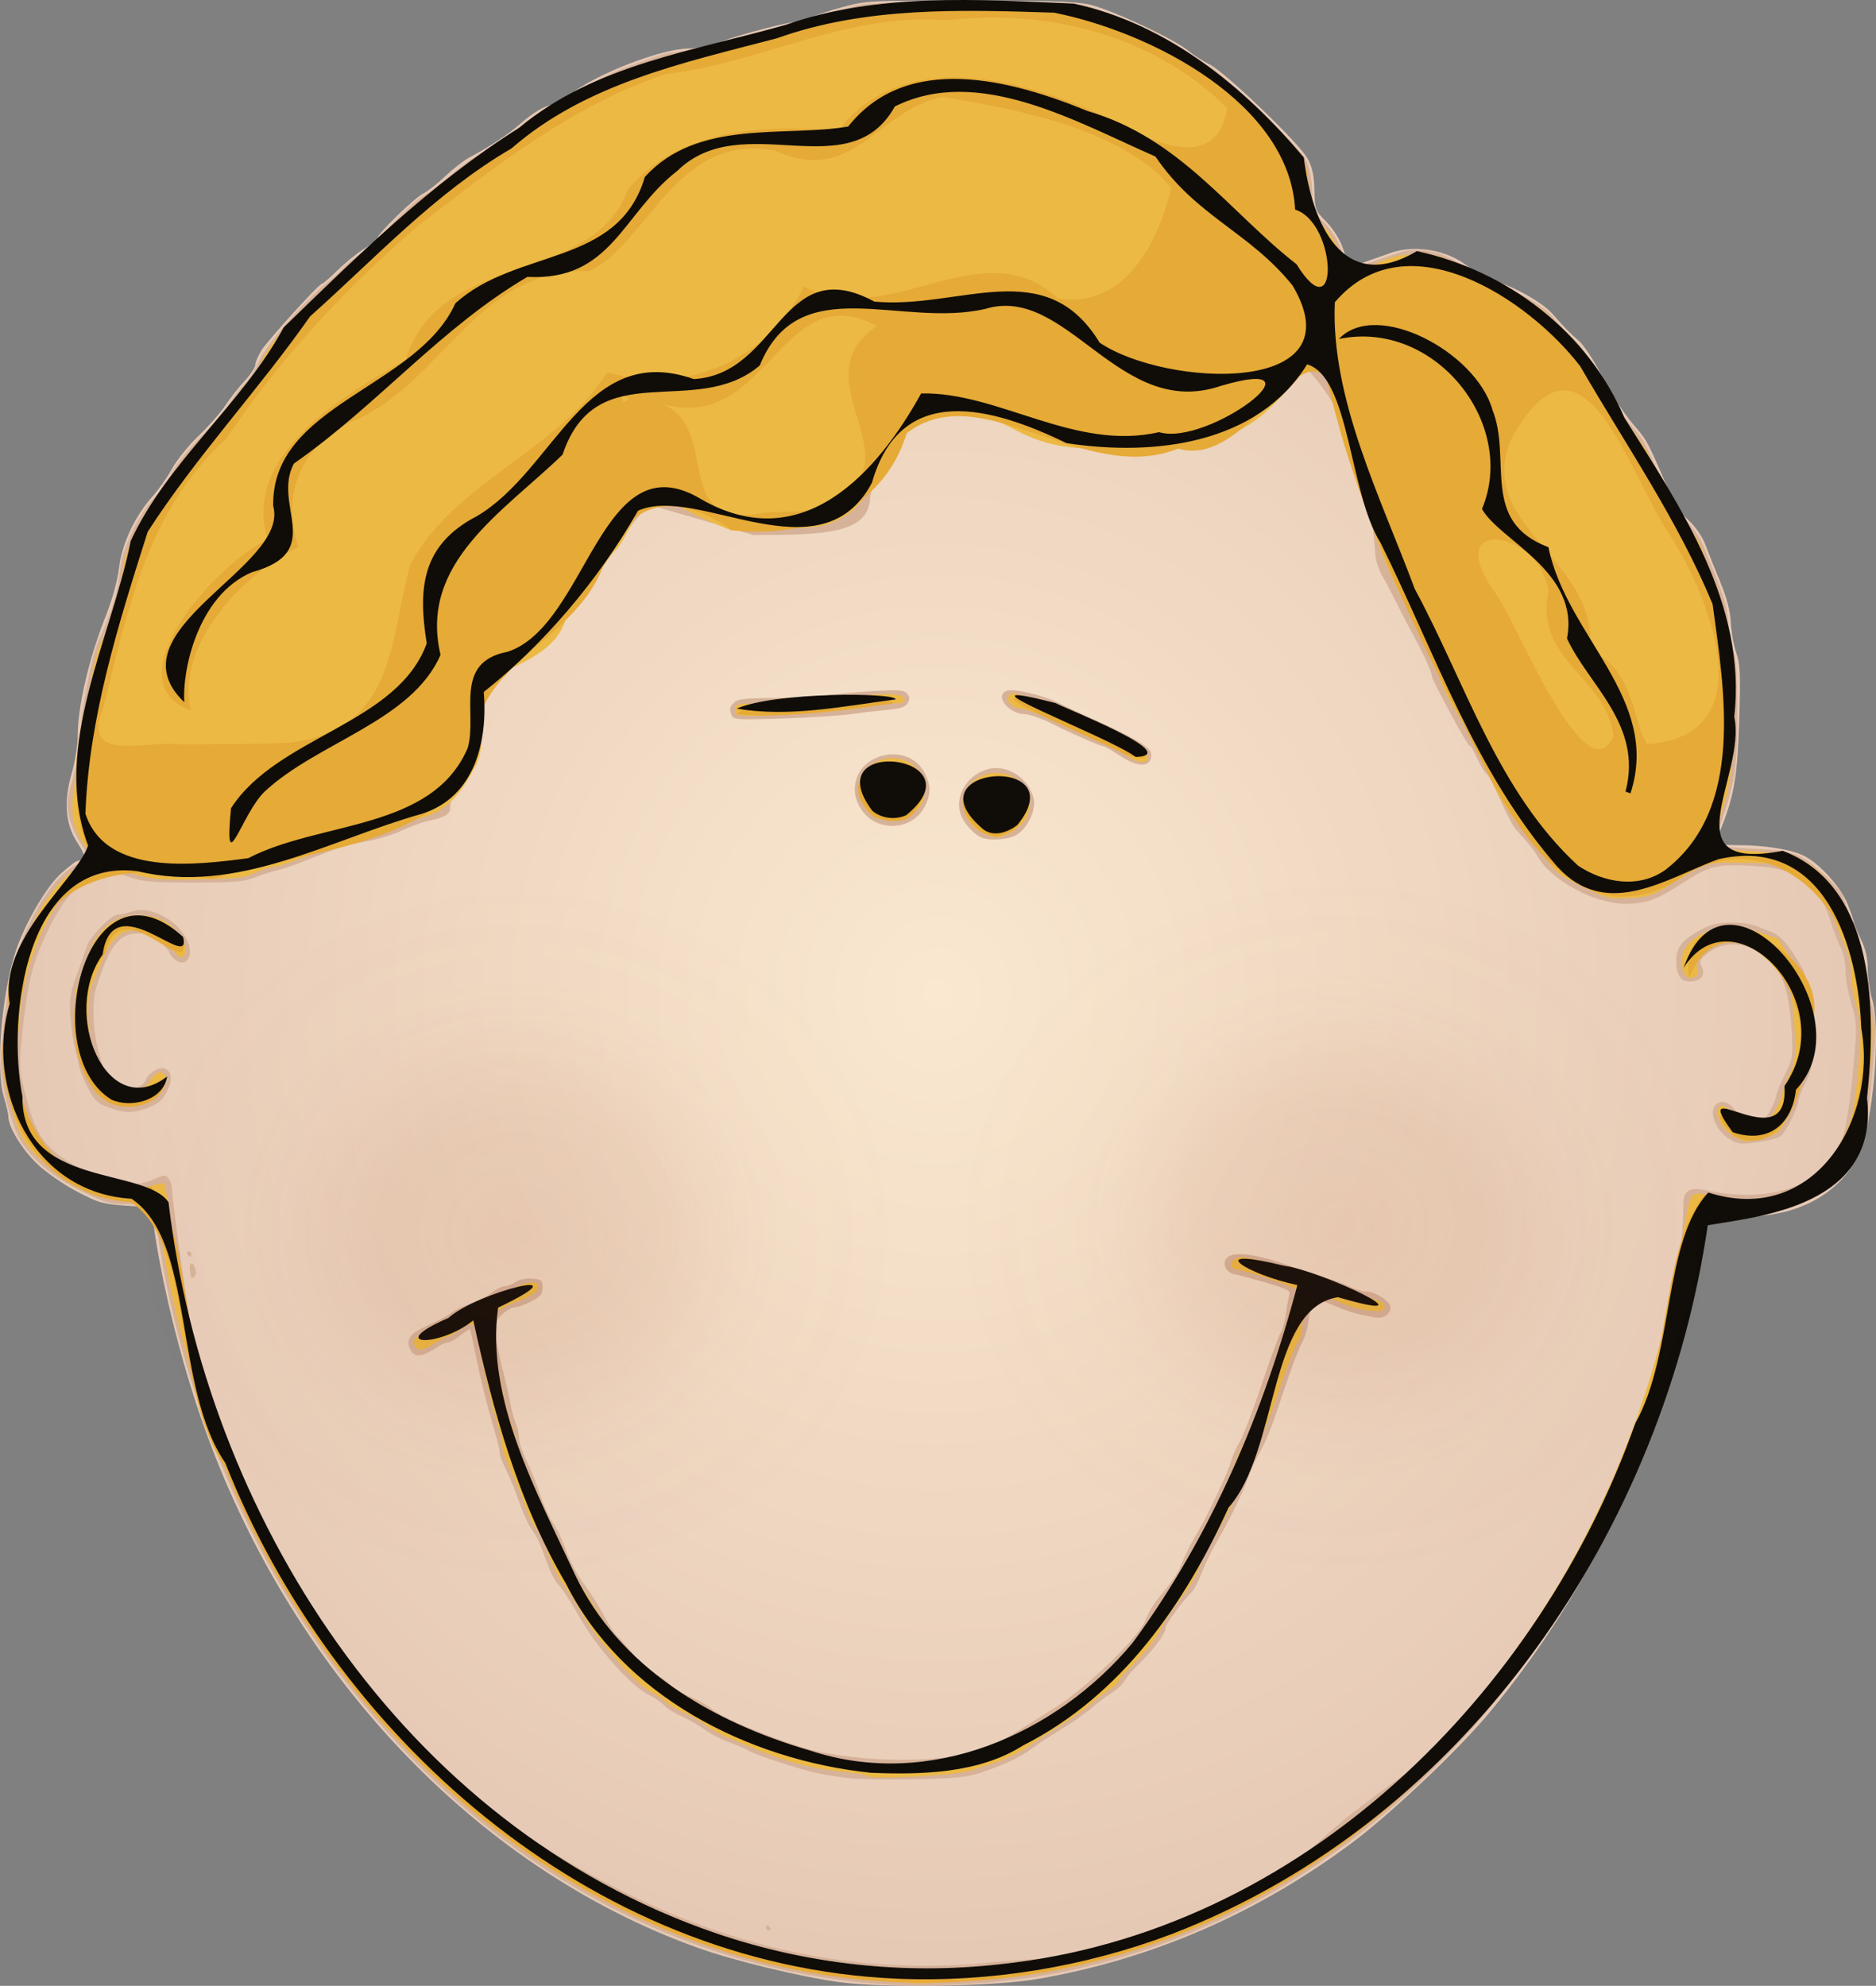
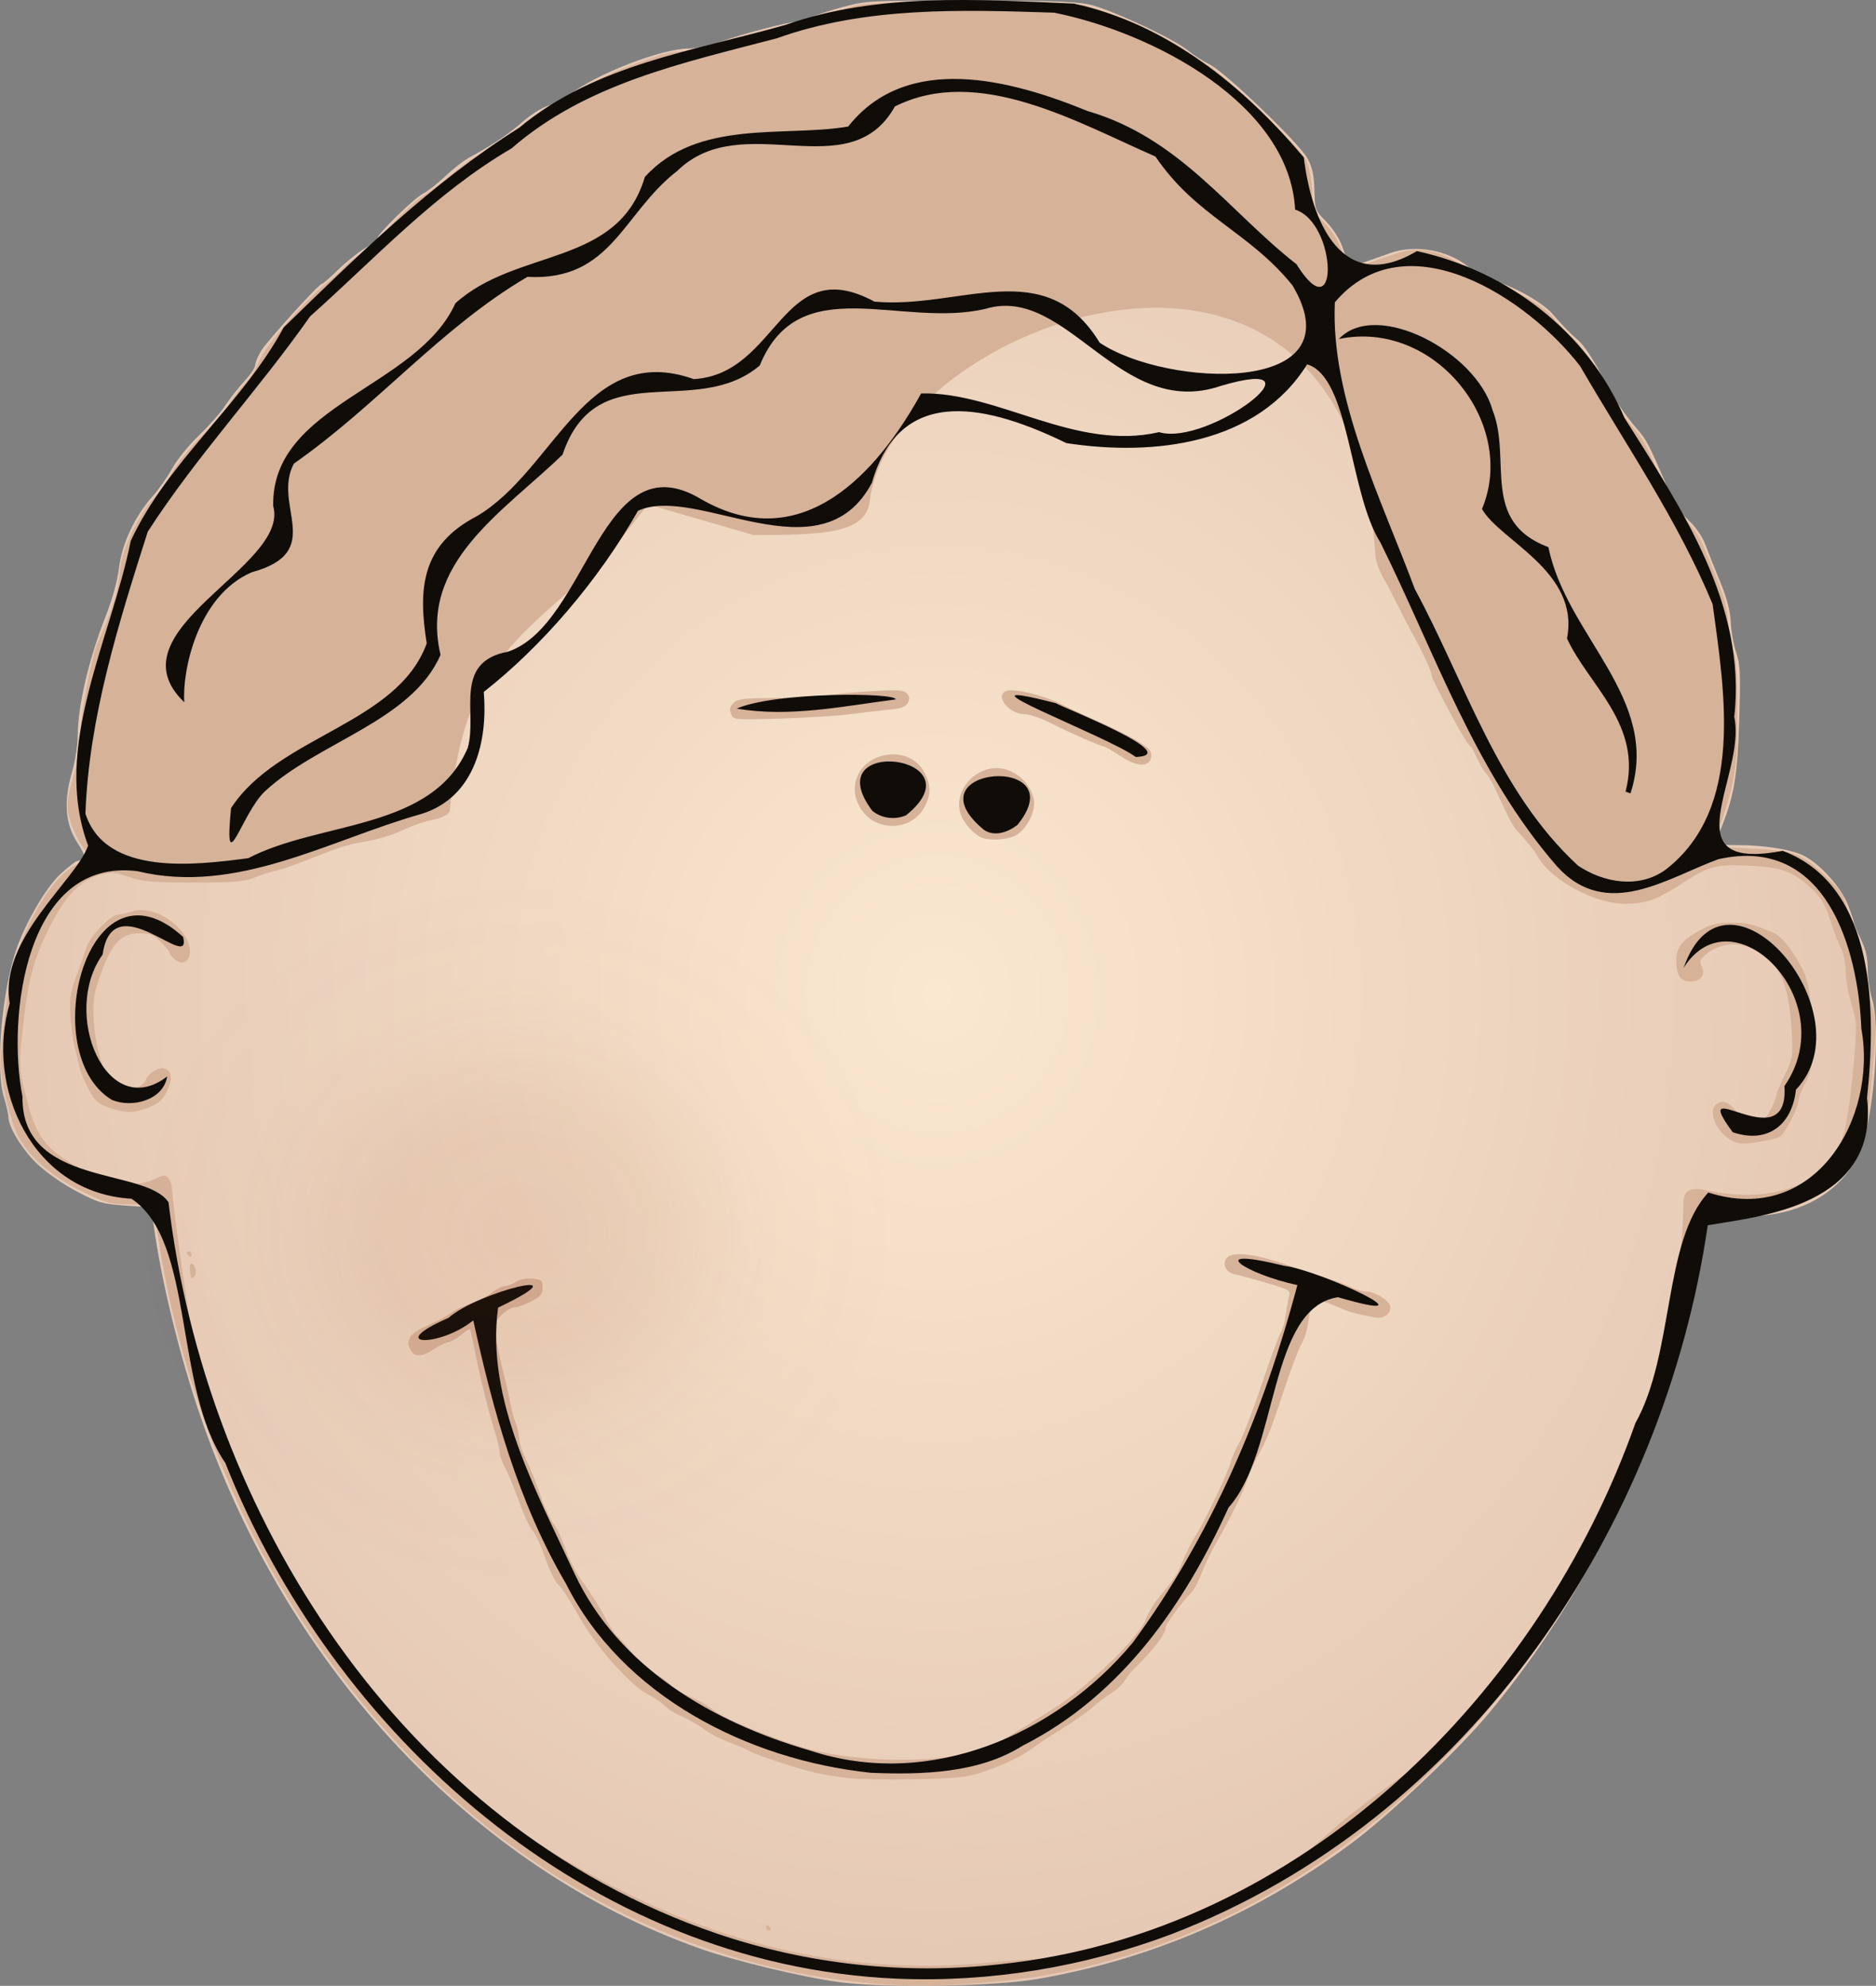
<svg xmlns="http://www.w3.org/2000/svg" id="svg2" viewBox="0 0 462.07 489.2" version="1.0">
  <rect x="0" y="0" width="462.07" height="489.2" fill="#808080" stroke="none" />
  <defs id="defs4">
    <radialGradient id="radialGradient2257" gradientUnits="userSpaceOnUse" cy="91.584" cx="-273.85" gradientTransform="matrix(1 0 0 1.053 0 -4.82)" r="440.94">
      <stop id="stop2253" stop-color="#9b3e1b" offset="0" />
      <stop id="stop2259" stop-color="#9b3e1b" stop-opacity=".732" offset=".361" />
      <stop id="stop2261" stop-color="#9b3e1b" stop-opacity=".247" offset=".595" />
      <stop id="stop2263" stop-color="#9b3e1b" stop-opacity=".122" offset=".711" />
      <stop id="stop2255" stop-color="#9b3e1b" stop-opacity="0" offset="1" />
    </radialGradient>
    <radialGradient id="radialGradient4405" gradientUnits="userSpaceOnUse" cy="436.39" cx="-315.74" gradientTransform="matrix(.684 0 0 .724 474.65 -41.05)" r="337.99">
      <stop id="stop4401" stop-color="#fae8d0" offset="0" />
      <stop id="stop4403" stop-color="#e5c8b4" offset="1" />
    </radialGradient>
  </defs>
  <g id="layer1" transform="translate(-27.792 -30.02)">
    <path id="path1364" d="m234.59 518.32c-9.51-1.28-26.01-5.27-34.88-8.45-55.07-19.71-101-68.66-122.37-130.41-5.281-15.25-9.873-34.02-11.761-48.07l-0.531-3.95-6.254-0.42c-5.753-0.4-6.72-0.67-12.088-3.49-3.303-1.74-7.514-4.66-9.707-6.74-3.716-3.52-7.129-9.08-7.143-11.64-0.003-0.67-0.512-2.89-1.13-4.94-2.073-6.86-0.528-25.53 2.979-35.99 2.286-6.81 7.505-15.76 11.062-18.97 1.886-1.7 3.673-3.09 3.971-3.1 0.298 0 0.944-0.25 1.435-0.55 0.69-0.42 0.383-1.34-1.349-4.02-2.974-4.61-3.397-10.11-1.323-17.23 0.791-2.72 1.438-6.83 1.438-9.14 0-7.14 2.713-18.8 6.775-29.11 1.744-4.42 3.006-8.96 3.388-12.18 0.704-5.93 3.906-12.76 8.262-17.61 1.47-1.63 3.647-4.73 4.839-6.89 1.193-2.15 4.137-5.79 6.542-8.08 2.406-2.29 5.356-5.64 6.557-7.45 1.2-1.81 3.352-4.55 4.783-6.08s2.602-3.31 2.604-3.95c0.001-0.64 0.658-2.2 1.459-3.47 1.674-2.65 14.202-16.462 14.932-16.462 0.26 0 1.99-1.491 3.84-3.313 1.84-1.822 4.81-4.223 6.6-5.336 1.78-1.113 3.24-2.284 3.24-2.601 0-1.025 9.08-9.883 11.22-10.95 1.14-0.569 3.6-2.495 5.47-4.281 1.86-1.785 4.48-3.835 5.82-4.555 5.23-2.807 9.77-5.801 12.63-8.342 3.14-2.793 6.5-4.741 8.17-4.741 0.55 0 2.31-1.062 3.93-2.36 6.32-5.089 22.67-11.469 29.4-11.469 1.85 0 5.3-0.733 7.92-1.685 5.32-1.93 16.66-4.9 18.71-4.9 0.76 0 2.34-0.478 3.52-1.062 1.17-0.585 4.77-1.766 8-2.626 5.68-1.514 6.65-1.563 30.81-1.56 18.75 0.003 26.07 0.232 29.46 0.924 5.11 1.043 21.13 8.488 24.67 11.464 1.25 1.046 3.59 2.551 5.21 3.343 3.82 1.863 22.09 19.411 24.14 23.186 1.18 2.161 1.6 4.109 1.69 7.817 0.12 4.799 0.21 5.017 2.86 7.688 1.5 1.512 3.26 4.179 3.9 5.926 2.16 5.881 1.62 5.473 5.48 4.149 1.88-0.645 4.8-1.676 6.49-2.29 6.61-2.399 15.67-0.387 20.45 4.538 0.9 0.935 2.75 1.893 4.1 2.13 4.4 0.771 12.6 5.198 15.3 8.258 3.48 3.93 4.09 4.56 6.56 6.71 1.18 1.03 3.55 4.57 5.26 7.86 3.17 6.08 5.89 10.21 9.38 14.2 2 2.3 2.73 3.71 6.97 13.56 1.81 4.2 3.36 6.66 5.43 8.6 1.73 1.61 3.39 4.03 4.11 5.96 0.67 1.79 2.31 5.91 3.65 9.16 1.68 4.08 2.49 7.18 2.62 9.99 0.1 2.24 0.7 5.61 1.34 7.48 0.99 2.92 1.09 5.26 0.74 16.68-0.42 13.33-1.22 18.31-4.16 25.79-1.86 4.76-1.72 4.94 3.87 4.95 6.46 0 13.04 1.06 16.15 2.59 3.96 1.94 9.24 7.8 10.91 12.1 0.81 2.08 1.48 4.05 1.48 4.36s0.76 2.15 1.7 4.09c1.21 2.5 1.7 4.67 1.71 7.47 0.01 2.18 0.48 5.41 1.04 7.19 2.35 7.46 0.24 31.46-3.4 38.72-5.03 10.01-16.12 15.56-29.68 14.85-3.24-0.17-6.34-0.43-6.88-0.57-1.09-0.29-0.96-0.74-3.82 14.22-7.84 41.16-24.84 77.78-50.44 108.66-7.55 9.11-24.52 25.17-34.08 32.27-23.45 17.38-49.06 28.46-77.12 33.35-10.64 1.86-37.72 2.3-48.86 0.8z" fill="url(#radialGradient4405)" />
    <path id="path1358" d="m243.46 518.72c-56.55-4.81-106.73-36.55-141.19-89.3-17.087-26.17-30.07-60.19-35.147-92.1-0.576-3.62-1.2-7.48-1.388-8.57l-0.34-1.98-5.457-0.04c-5.122-0.04-5.854-0.24-11.955-3.21-7.626-3.72-13.607-8.98-15.85-13.93-2.643-5.83-4.549-15.27-4.114-20.37 1.064-12.48 2.784-21.93 4.908-26.97 4.504-10.69 9.086-17.01 14.152-19.5 1.426-0.7 2.594-1.4 2.594-1.56 0-0.17-0.91-1.68-2.021-3.37-1.112-1.69-2.378-4.6-2.814-6.48-0.706-3.04-0.597-4.13 0.996-10.08 0.998-3.72 1.792-8.5 1.796-10.83 0.009-4.63 2.761-18.82 4.33-22.31 3.572-7.95 4.918-12.46 5.545-18.59 0.455-4.45 4.578-12.93 8.156-16.77 1.257-1.35 3.296-4.23 4.531-6.41 1.235-2.17 4.472-6.17 7.193-8.89 2.722-2.71 5.788-6.27 6.812-7.9 1.025-1.63 2.855-4 4.066-5.27 1.212-1.26 2.733-3.69 3.38-5.39 1.316-3.46 11.387-15.08 16.627-19.182 1.76-1.383 3.62-3.088 4.13-3.788s2.75-2.468 4.98-3.93c2.24-1.461 4.07-2.931 4.07-3.267 0-1.055 8.21-9.118 10.82-10.632 1.38-0.797 4.21-2.953 6.29-4.791 2.07-1.839 5.88-4.529 8.45-5.977 2.56-1.449 6.43-4.146 8.58-5.995 2.15-1.848 5.42-3.897 7.27-4.553s4.13-1.863 5.07-2.683c2.58-2.248 10.04-6.161 15.04-7.882 2.44-0.842 5.67-1.979 7.17-2.527 1.51-0.548 4.43-1.015 6.5-1.039 2.21-0.025 5.72-0.731 8.54-1.718 7.09-2.483 16.12-4.865 18.48-4.874 1.14-0.004 2.72-0.449 3.52-0.987s3.09-1.411 5.11-1.94c2.01-0.528 4.88-1.334 6.39-1.791 3.88-1.182 49.44-1.217 55.93-0.044 5.12 0.926 21.85 8.567 25.88 11.816 1.24 1.005 3.47 2.42 4.95 3.145 3.55 1.736 22.34 19.84 24 23.119 0.82 1.626 1.39 4.469 1.56 7.78 0.26 4.878 0.42 5.351 2.5 7.244 2.59 2.369 4.83 6.351 5.5 9.793 0.26 1.341 0.52 2.438 0.57 2.436s2.25-0.762 4.88-1.69c2.63-0.927 6.17-2.131 7.86-2.674 5.41-1.737 11.92-0.057 17.6 4.544 1.6 1.294 3.91 2.561 5.13 2.816 4.47 0.931 12.63 5.441 14.98 8.271 1.26 1.51 3.62 3.96 5.26 5.45 1.86 1.69 4.14 4.94 6.07 8.64 3.15 6.05 5.84 10.13 9.28 14.06 1.99 2.29 2.63 3.53 7.02 13.6 1.77 4.06 3.46 6.75 5.36 8.56 1.53 1.45 3.28 3.82 3.89 5.27 5.43 12.92 6.25 15.39 6.55 19.75 0.17 2.53 0.75 5.73 1.28 7.09 0.72 1.84 0.98 5.82 0.98 15.33 0 13.45-0.57 17.16-4.19 27.56-0.74 2.13-1.21 4.24-1.03 4.69 0.22 0.54 2.94 0.92 8.41 1.15 10.59 0.46 12.56 1.15 18.11 6.39 4.11 3.87 4.71 4.79 6.1 9.24 0.84 2.71 2.09 6.12 2.77 7.57s1.25 4.18 1.25 6.08c0.01 1.9 0.67 5.72 1.46 8.5 1.51 5.31 1.51 6.06-0.01 21.31-1.51 15.25-4.91 21.97-13.48 26.66-6.58 3.6-11.51 4.57-20.75 4.1l-7.39-0.37-0.46 3.73c-0.26 2.06-1.23 7.59-2.17 12.3-9.75 49.04-31.62 90.4-64.82 122.56-26.57 25.73-57.17 42.18-90.93 48.87-13.66 2.71-32.16 3.83-45.12 2.73zm28.71-5.3c6.27-0.65 27.1-1.65 26.64-2.09-0.36-0.35 15.15-5.99 18.57-6.89 0.94-0.25 12.56-7.22 21.24-9.77 3.53-1.04 16.38-13.4 21.83-17.65 10.06-7.84 16.34-11.86 20.17-14.9 34.83-27.6 60.97-87.76 61.82-135.85 0.06-3.19 1.85-3.83 5.76-2.99 17.17 3.66 30.54-2.06 33.85-14.5 0.55-2.09 1.34-7.04 1.75-11.01 1.49-14.54 1.49-15.66-0.02-20.53-0.78-2.53-1.42-6.14-1.42-8.02s-0.46-4.28-1.02-5.33c-0.57-1.05-1.8-4.25-2.73-7.11-1.47-4.49-2.21-5.65-5.32-8.49-4.14-3.78-7.14-4.73-15.88-5.06-7.03-0.26-8.91 0.28-15.23 4.37-6.35 4.11-8.9 5.03-14.01 5.07-7.54 0.06-18.46-5.86-21.68-11.74-0.72-1.31-3.02-4.17-5.11-6.34s-5.75-12.25-7.41-13.88c-1.83-1.78-3.24-6.6-4.2-7.01-0.85-0.35-9.25-16.28-9.27-16.92-0.03-1.3-2.38-6.36-5.66-12.23-0.61-1.09-5.07-10-5.63-10.96-0.55-0.95-2.45-3.94-2.65-6.91-6.94-99.778-119.44-56.52-124.53-13.28-0.95 8.09-11.43 8.41-28.65 8.42l-26.02-7.55s-10.4 13.65-13.31 16.15c-22.68 19.43-32.28 26.98-35.45 59.05-0.18 1.9-4.15 2.45-5.73 2.86-1.58 0.4-4.42 1.48-6.3 2.38-1.88 0.91-5.72 2.06-8.54 2.57-5.22 0.95-6.05 1.21-15.04 4.77-2.82 1.12-6.049 2.22-7.177 2.45-1.128 0.22-3.492 0.98-5.254 1.67-2.732 1.08-4.942 1.26-15.061 1.26-10.253 0-12.407-0.18-15.898-1.37-3.596-1.21-4.377-1.27-7.143-0.52-4.918 1.32-8.536 5.07-12.452 12.89-3.573 7.14-5.076 12.28-6.116 20.94-1.557 12.97-1.544 13.57 0.451 21.35 2.591 10.1 5.108 13.08 15.562 18.4 4.49 2.28 5.981 2.72 9.228 2.7 2.369-0.01 4.934-0.51 6.606-1.29 2.524-1.16 2.801-1.18 3.589-0.18 0.47 0.6 0.854 1.74 0.854 2.55 0 3.06 4.865 38.38 7.144 47.31 15.515 60.78 56.657 103.43 107.95 127.69 28.37 13.43 57.13 18.56 86.9 15.52zm-55.71-8.51c0-0.37 0.14-0.66 0.3-0.66 0.17 0 0.49 0.29 0.73 0.66 0.23 0.36 0.09 0.65-0.31 0.65-0.39 0-0.72-0.29-0.72-0.65zm20.51-36.84c-2.45-0.27-5.98-0.83-7.86-1.23-4.43-0.94-15.2-4.48-17.03-5.59-0.79-0.48-2.97-1.42-4.85-2.08-1.88-0.67-4.54-2.07-5.92-3.11s-3.86-2.46-5.51-3.17c-1.66-0.7-3.6-1.91-4.33-2.69-0.73-0.77-2.43-1.95-3.78-2.61-4.63-2.28-13.03-11.76-17.51-19.76-1.92-3.43-4.12-6.79-4.89-7.46s-2.22-3.63-3.23-6.58c-1-2.94-2.4-5.97-3.11-6.72-0.7-0.74-2.15-3.85-3.23-6.91-1.07-3.05-2.61-6.8-3.41-8.33-0.81-1.52-1.47-3.37-1.47-4.1s-0.58-3.19-1.3-5.46c-1.44-4.58-3.68-13.71-4.96-20.26-0.46-2.35-0.92-4.39-1.02-4.53-0.1-0.13-1.14 0.54-2.31 1.49-1.18 0.95-2.56 1.72-3.08 1.72s-2.07 0.74-3.46 1.65c-3.07 2.01-4.77 2.09-5.78 0.27-1.38-2.5-0.26-4.1 4.3-6.13 2.35-1.04 4.9-2.4 5.65-3.01 0.75-0.62 2.9-1.66 4.78-2.32s4.29-1.89 5.35-2.74 2.46-1.54 3.1-1.54 1.84-0.47 2.68-1.03c0.91-0.61 2.56-0.95 4.08-0.83 2.34 0.19 2.56 0.38 2.56 2.18 0 1.62-0.48 2.22-2.73 3.4-1.5 0.79-3.37 1.46-4.14 1.49-0.78 0.03-2.28 0.93-3.35 2-1.66 1.67-1.87 2.29-1.49 4.44 0.55 3.19 1.52 7.61 2.49 11.39 0.42 1.63 1.01 4.3 1.31 5.93s0.89 3.8 1.32 4.82 0.79 2.65 0.79 3.62 0.81 3.4 1.79 5.39 2.52 5.84 3.43 8.55c0.91 2.72 2.4 5.98 3.32 7.25 0.91 1.27 2.27 4.17 3.03 6.44 0.75 2.27 2.72 5.97 4.38 8.23 1.66 2.25 3.96 5.89 5.1 8.09 1.14 2.19 2.61 4.42 3.26 4.94s2.38 2.5 3.83 4.4c1.46 1.9 3.8 4.01 5.2 4.7s3.16 1.92 3.91 2.74c0.75 0.81 3.06 2.2 5.12 3.08 2.07 0.89 4.53 2.31 5.47 3.16 2.48 2.26 19.09 8.83 25.98 10.27 13.56 2.86 30.93 2.68 39.58-0.39 4.72-1.67 4.68-1.65 18.65-10.46 7.82-4.93 20.6-17.28 22.22-21.48 0.63-1.64 1.93-3.93 2.9-5.09 4.19-5.07 5.05-6.35 6.23-9.34 0.69-1.75 2.2-4.72 3.35-6.6 2.67-4.36 7.99-15.57 8.63-18.16 0.26-1.09 1.19-3.16 2.05-4.61 0.87-1.45 3.31-7.82 5.44-14.16 2.12-6.34 4.25-12.12 4.72-12.84 0.47-0.73 1.05-2.8 1.28-4.61 0.24-1.81 0.62-3.9 0.84-4.64 0.35-1.2-0.25-1.53-5.63-3.1-3.31-0.97-6.84-1.92-7.85-2.12-2.1-0.4-3.13-2.57-1.9-4 1.4-1.63 6.64-1.1 13.98 1.41 3.76 1.29 8.53 2.86 10.6 3.5s4.74 1.66 5.95 2.26c1.2 0.6 2.89 1.09 3.76 1.09 2.28 0.01 6.01 2.4 6.01 3.86 0 1.82-1.75 2.93-3.92 2.51-4.71-0.91-6.17-1.31-8.72-2.42-6.12-2.66-6.81-2.32-7.62 3.76-0.23 1.74-0.96 4.05-1.62 5.13-0.66 1.09-2.67 6.42-4.47 11.86-3.16 9.55-4.13 11.95-6.6 16.36-0.64 1.14-1.68 3.56-2.32 5.37-1.26 3.56-4.28 9.69-7.64 15.49-1.16 2.01-2.77 5.34-3.57 7.41-0.81 2.07-1.93 4.22-2.5 4.76-1.97 1.9-6.39 7.86-6.39 8.63 0 1.68-2.72 5.29-7.57 10.05-0.97 0.95-2.14 2.4-2.6 3.22-0.45 0.82-1.96 2.2-3.36 3.07-1.39 0.87-3.44 2.42-4.56 3.45-1.11 1.02-4.5 3.4-7.52 5.27s-6.41 4.1-7.54 4.96c-2.48 1.88-6.78 3.9-12.3 5.77-3.42 1.15-6.11 1.43-16.07 1.64-6.58 0.13-13.96 0.02-16.4-0.26zm-162.06-123.21c-0.029-0.17-0.164-0.88-0.301-1.58-0.383-1.98 0.506-2.76 1.17-1.03 0.367 0.96 0.324 1.8-0.112 2.22-0.388 0.38-0.728 0.55-0.757 0.39zm-0.973-5.9c-0.232-0.36-0.097-0.66 0.301-0.66 0.399 0 0.724 0.3 0.724 0.66 0 0.37-0.135 0.66-0.301 0.66s-0.492-0.29-0.724-0.66zm379.97-28.23c-3.42-2.05-5.37-6.75-3.54-8.51 1.44-1.38 3.16-0.86 5.04 1.51 1.53 1.94 2.25 2.31 4.46 2.31 2.39 0 2.78-0.25 4.02-2.61 0.76-1.43 1.39-2.99 1.39-3.46 0-0.46 0.94-2.76 2.09-5.11 1.97-4.01 2.07-4.61 1.77-10.21-0.55-9.98-2.19-15.2-5.76-18.32-5.18-4.51-11.19-4.88-15.66-0.97-1.24 1.09-1.37 1.57-0.75 2.87 0.96 2.03-0.3 3.57-2.94 3.57-2.34 0-3.36-1.54-3.36-5.08 0-3.29 1.34-5.04 5.69-7.44 2.87-1.59 4.33-1.96 7.78-1.96 4.03-0.01 5.02 0.23 10.3 2.43 2.07 0.86 4.15 3.36 7.08 8.49 1.77 3.1 2.64 8.89 2.64 17.53 0 7.02-0.17 8.13-1.71 11.05-0.94 1.79-1.71 3.79-1.71 4.46 0 1.43-3.13 7.67-4.3 8.57-0.45 0.35-1.9 0.83-3.22 1.08-5.93 1.12-7.17 1.09-9.31-0.2zm-399.42-7.9c-2.519-0.9-3.361-1.67-4.863-4.45-1-1.84-1.994-4.2-2.21-5.25-0.215-1.05-0.744-3.24-1.175-4.87s-0.935-5.19-1.119-7.9c-0.283-4.18-0.057-5.7 1.473-9.88 0.994-2.72 2.111-5.92 2.484-7.11 0.827-2.65 6.04-8.04 7.778-8.04 0.696 0 2.269-0.35 3.495-0.77 4.456-1.56 11.417 2.19 13.677 7.35 1.695 3.88-0.738 6.86-3.457 4.24-0.591-0.57-1.074-1.25-1.074-1.52s-0.959-1.43-2.132-2.59c-1.798-1.77-2.634-2.1-5.34-2.1-4.868 0-7.154 2.88-10.48 13.17-1.197 3.71-0.895 11.05 0.687 16.67s2.23 6.67 4.996 8.04c2.229 1.12 5.882 0.09 6.512-1.82 0.533-1.62 3.266-3.25 4.609-2.76 1.653 0.61 1.967 2.45 0.857 5.01-1.197 2.76-2.471 3.85-5.77 4.96-3.177 1.07-5.167 0.98-8.948-0.38zm215.29-66.4c-2.09-0.73-4.83-3.82-5.49-6.21-1.31-4.65 2.25-9.85 7.42-10.85 4.63-0.89 9.62 2.6 10.7 7.49 0.61 2.8-1.6 7.34-4.35 8.9-1.92 1.09-6.12 1.43-8.28 0.67zm-26.62-4.03c-2.74-1.42-4.83-4.81-4.83-7.87 0-9.08 13.3-12.08 17.32-3.91 1.48 3.01 1.44 5.23-0.16 8.25-2.27 4.28-7.8 5.87-12.33 3.53zm60.45-16.22c-1.88-1.25-3.66-2.3-3.97-2.31-0.83-0.03-7.73-3.06-12.87-5.64-2.5-1.26-5.46-2.28-6.57-2.28-3.92 0-7.54-4.61-4.5-5.73 1.8-0.67 9.09 1.06 13.2 3.13 2.08 1.05 6.55 3.13 9.93 4.63s7.63 3.64 9.43 4.76c2.69 1.66 3.24 2.33 3.08 3.71-0.33 2.66-3.52 2.55-7.73-0.27zm-95.59-9.89c-0.65-1.63-0.56-2.11 0.63-3.26 0.87-0.84 2.86-1.04 10.42-1.06 5.15-0.02 10.74-0.3 12.43-0.63s6.62-0.8 10.95-1.05c6.71-0.38 8-0.3 8.76 0.59 0.65 0.75 0.7 1.38 0.18 2.31-0.55 0.98-1.72 1.38-5 1.69-2.36 0.22-6.45 0.7-9.08 1.07-2.63 0.38-10.2 0.85-16.82 1.07-10.89 0.35-12.07 0.28-12.47-0.73z" fill="#d6b299" />
-     <path id="path1356" d="m248.59 518.29c-42.62-2.28-81.77-19.8-114.53-51.25-25.43-24.42-45.377-56.7-56.956-92.19-3.677-11.27-7.226-25.62-8.954-36.22-0.768-4.7-1.57-9.56-1.781-10.78-0.383-2.21-0.405-2.22-3.383-1.83-7.554 1-17.999-3.35-25.383-10.56-4.541-4.44-5.274-5.93-7.759-15.81-1.135-4.51-1.423-7.12-1.128-10.21 0.807-8.41 1.79-15.45 2.742-19.62 2.759-12.09 9.991-23.56 17.069-27.09l2.614-1.3-1.794-2.27c-4.108-5.19-4.746-10.24-2.419-19.14 0.746-2.85 1.361-7.05 1.367-9.34 0.006-2.28 0.301-5.39 0.656-6.91 0.354-1.52 1.126-5.23 1.715-8.24s1.492-6.27 2.007-7.24c2.319-4.38 4.72-12.08 5.239-16.81 0.657-5.98 4.462-14.22 8.781-19 1.405-1.56 3.588-4.61 4.851-6.79 1.263-2.17 4.288-5.87 6.721-8.23 2.434-2.35 5.421-5.76 6.639-7.57s3.007-4 3.976-4.87 2.26-3.02 2.869-4.79c0.609-1.76 2.32-4.69 3.803-6.49 4.065-4.96 18.278-18.519 21.948-20.937 1.77-1.171 4.08-3.233 5.12-4.581 2.9-3.744 7.06-7.638 10.22-9.554 1.56-0.951 4.17-3.005 5.8-4.565 1.64-1.56 5.57-4.315 8.74-6.121s6.86-4.367 8.2-5.691c2.76-2.726 6.68-5.159 8.32-5.163 0.61-0.001 2.3-0.912 3.75-2.025 2.98-2.281 12.72-7.478 15.32-8.174 0.94-0.252 3.6-1.172 5.92-2.045 2.71-1.019 5.62-1.587 8.14-1.587 2.72 0 5.92-0.687 10.48-2.246 9.15-3.135 13.56-4.339 15.9-4.339 1.1 0 2.96-0.478 4.14-1.062 1.17-0.585 4.77-1.796 8-2.693 5.62-1.564 6.8-1.64 28.76-1.862 28.78-0.29 30.77-0.015 43.56 6.019 4.98 2.347 10.41 5.271 12.08 6.499 1.67 1.227 4.06 2.74 5.31 3.36 2.98 1.477 21.87 19.689 23.51 22.664 0.9 1.624 1.31 3.908 1.41 7.73 0.13 5.193 0.22 5.498 2.26 7.148 2.79 2.261 5.27 6.493 5.85 9.981 0.26 1.539 0.83 2.798 1.27 2.798 0.86 0 5.92-1.768 10.17-3.545 3.12-1.309 10.68-1.402 13.71-0.168 1.21 0.493 3.7 2.096 5.53 3.564 1.87 1.493 4.43 2.865 5.81 3.115 1.37 0.24 4.91 1.65 7.87 3.14 4.09 2.04 5.94 3.44 7.7 5.8 1.28 1.7 3.36 3.87 4.64 4.81 1.53 1.12 3.46 3.89 5.67 8.13 3.58 6.87 6.08 10.7 9.49 14.56 2.31 2.61 4.36 6.12 4.38 7.48 0.03 2.41 5.51 12.31 8.39 15.16 2.05 2.01 3.5 4.21 4.14 6.25 0.55 1.73 1.97 5.37 3.17 8.09 1.46 3.33 2.28 6.44 2.51 9.55 0.19 2.53 0.83 5.87 1.41 7.41 0.89 2.36 1 5.07 0.65 16.8-0.43 14.19-0.98 17.62-4.21 26.1-2.04 5.36-1.77 5.6 6.82 6.06 8.6 0.45 11.32 0.93 14.73 2.59 3.49 1.7 7.77 6.45 9.19 10.22 0.68 1.79 2.12 5.42 3.19 8.08 1.31 3.24 1.95 6.02 1.95 8.49 0 2.01 0.63 5.73 1.42 8.26 1.52 4.92 1.52 6.57-0.01 20.83-0.99 9.28-2.14 13.65-4.76 18.05-3.41 5.75-8.63 9.36-16.26 11.27-4.74 1.18-14.24 1.38-17.04 0.35-1.4-0.51-2.08-0.47-2.69 0.17-0.45 0.46-1.63 5.59-2.62 11.38-2.99 17.5-8.52 36.61-15.52 53.67-3.54 8.63-13.65 27.81-19.06 36.17-27.15 41.93-66.74 71.97-109.88 83.38-12.35 3.26-22.1 4.83-34.71 5.57-6.02 0.35-11.4 0.59-11.97 0.53-0.56-0.07-2.71-0.21-4.78-0.32zm24.02-3.54c19.07-1.86 37.67-7.23 56.55-16.34 16.77-8.08 30.4-17.55 45.12-31.36 35.44-33.24 59.52-79.85 67.79-131.17 1.97-12.22 1.95-12.19 5.59-11.65 1.61 0.24 3.63 0.69 4.5 1 2.58 0.92 9.04 0.61 13.89-0.67 12.7-3.34 17.37-10.15 19.12-27.9 1.19-11.97 1.16-14.44-0.17-18.93-0.7-2.36-1.27-5.91-1.28-7.91 0-2.37-0.54-4.76-1.57-6.91-0.86-1.81-2.14-5.17-2.85-7.45-1.63-5.29-5.18-9.29-10.07-11.33-3.09-1.29-4.86-1.51-12.16-1.57-9.4-0.07-8.64-0.3-17.51 5.15-4.9 3.02-5.64 3.26-10.46 3.52-5.05 0.27-5.34 0.2-11.53-2.8-5.69-2.75-6.62-3.47-8.87-6.81-1.39-2.06-4.28-5.73-6.43-8.18-3.84-4.36-5.82-7.81-10.11-17.62-1.19-2.71-3.03-6.27-4.1-7.9-2.87-4.38-5.36-9.28-5.85-11.52-0.24-1.09-3.3-7.61-6.8-14.49-5.68-11.17-7.42-15.29-10.94-26.01-0.54-1.63-2.22-6.5-3.75-10.82-1.52-4.33-2.76-8.33-2.76-8.89 0-0.57-0.61-3.11-1.36-5.64-0.74-2.54-1.66-5.81-2.03-7.27-0.38-1.46-1.11-3.21-1.63-3.89-0.92-1.21-0.99-1.2-2.24 0.28-0.71 0.85-3.86 4.32-7.01 7.72-6.24 6.75-10.31 9.25-19.47 11.97-4.11 1.22-6.37 1.4-18.41 1.4-15.81 0-20.46-0.86-28.94-5.34-3.35-1.76-5.71-2.57-7.58-2.57-1.49 0-4.22-0.44-6.07-0.98-1.84-0.54-4.09-0.98-4.98-0.99-2.51-0.01-6.76 4.37-9.27 9.55-1.23 2.53-3.21 5.79-4.4 7.24s-3.16 3.97-4.37 5.6c-1.48 1.98-3.48 3.57-6.05 4.81-3.61 1.74-4.54 1.88-15.04 2.23l-11.19 0.38-5.11-2.1c-2.81-1.15-6.1-2.83-7.32-3.72-1.21-0.89-3.16-1.81-4.33-2.03-2.81-0.54-5.48 1.88-8.58 7.79-1.27 2.41-2.65 4.59-3.07 4.84s-1.86 2.12-3.2 4.17c-1.34 2.04-3.75 5.08-5.36 6.76-1.68 1.75-3.25 4.2-3.68 5.74-1.31 4.71-4.56 8.03-11.07 11.3-9.89 4.96-9.06 3.75-9.5 13.9-0.37 8.67-0.42 8.89-3.04 13.65-3.09 5.6-6.8 8.97-11.3 10.25-1.73 0.5-4.71 1.67-6.62 2.6s-5.5 2.01-7.99 2.39-5.52 1.11-6.73 1.61c-8.69 3.61-14.287 5.64-15.534 5.64-0.801 0-2.901 0.67-4.666 1.48-2.831 1.31-4.487 1.51-14.027 1.69-9.423 0.19-11.397 0.04-15.324-1.15-5.389-1.63-7.585-1.7-10.964-0.34-7.143 2.86-13.731 13.83-16.797 27.95-0.589 2.72-1.053 5.99-1.029 7.26 0.023 1.28-0.25 3.5-0.606 4.94-0.943 3.82-0.552 9.04 1.196 15.97 2.36 9.35 5.807 13.45 15.776 18.76 5.64 3.01 11.826 3.86 15.965 2.19 1.473-0.59 2.896-0.85 3.164-0.57s1 4.22 1.627 8.74c9.339 67.43 45.139 126.01 97.099 158.87 20.82 13.16 46.5 22.39 70.07 25.18 8.98 1.06 26.33 1.21 35.64 0.3zm-31.1-47.18c-0.3-0.29-2.6-0.72-5.11-0.97-8.55-0.84-14.8-2.44-22.98-5.89-2.65-1.12-5.89-2.47-7.19-3.01s-3.45-1.81-4.78-2.82-3.65-2.34-5.15-2.94c-1.51-0.61-3.51-1.79-4.45-2.64-0.94-0.84-2.67-2-3.86-2.58-3.39-1.65-13.22-12.79-16.64-18.88-1.69-3.01-3.89-6.46-4.9-7.69-1.01-1.22-2.62-4.48-3.59-7.25-0.96-2.76-2.33-5.64-3.04-6.39s-1.99-3.44-2.85-5.98c-0.86-2.53-2.44-6.38-3.51-8.56-1.06-2.17-1.94-4.66-1.94-5.54 0-0.87-0.45-3.09-1-4.94-1.77-5.93-4.95-19.9-5.32-23.42-0.23-2.24-1.97-2.38-4.45-0.37-1.14 0.92-2.4 1.68-2.8 1.68-0.39 0-1.87 0.75-3.28 1.67-2.94 1.92-4.59 1.88-4.89-0.13-0.17-1.15 0.53-1.75 3.76-3.2 2.18-0.98 4.59-2.29 5.34-2.92 0.75-0.62 2.9-1.67 4.78-2.33s4.29-1.89 5.35-2.74 2.36-1.55 2.89-1.55c0.52 0 2.14-0.6 3.6-1.33 2.69-1.35 4.91-1.2 4.91 0.34 0 1.07-2.3 2.52-5.81 3.66-1.5 0.49-3.43 1.48-4.27 2.19-1.97 1.66-2 5.06-0.11 13.58 0.77 3.44 1.64 7.44 1.93 8.89 0.3 1.45 1.05 3.97 1.66 5.6s1.12 3.67 1.12 4.54c0.01 0.87 0.76 3.09 1.68 4.94s2.35 5.43 3.17 7.97c0.82 2.53 2.2 5.53 3.07 6.65 0.87 1.13 2.24 3.93 3.04 6.23 1.64 4.67 2.54 6.35 5.5 10.16 1.12 1.45 3.09 4.6 4.38 7 2.84 5.3 10.05 13.44 13.34 15.06 1.32 0.66 3.14 1.95 4.04 2.88s2.75 2.03 4.1 2.45c1.36 0.41 3.65 1.64 5.1 2.74 2.72 2.05 9.7 5.14 19.24 8.53 19.85 7.04 44.23 6.05 56.21-2.27 1.79-1.24 4.95-3.22 7.02-4.38 6.65-3.76 9.55-6.03 16.89-13.16 4.99-4.86 7.68-8.05 8.81-10.46 0.9-1.9 3.13-5.31 4.96-7.57 1.84-2.26 3.56-4.85 3.84-5.75 0.28-0.91 1.92-4.17 3.65-7.25 4.4-7.81 6.83-12.83 8.44-17.42 0.75-2.17 2.24-5.59 3.31-7.59 1.94-3.66 9.11-23.77 10.2-28.65 0.33-1.45 0.93-3.67 1.35-4.94 0.41-1.26 0.75-2.62 0.75-3.02 0-0.65-11.52-4.61-14.7-5.05-1.67-0.22-1.78-1.74-0.2-2.71 1.39-0.84 4.53-0.13 13.78 3.14 3.44 1.21 7.63 2.66 9.32 3.21 1.69 0.56 4.62 1.53 6.5 2.17 1.88 0.63 4.27 1.44 5.33 1.8 2.61 0.88 2.2 2.8-0.57 2.65-2.98-0.16-5.78-0.86-8.86-2.22-4.79-2.12-6.13-2.22-6.96-0.51-1.72 3.56-2.27 5.33-2.27 7.27 0 1.13-0.44 2.52-0.97 3.09s-2.55 5.78-4.49 11.58c-1.94 5.79-4.59 12.61-5.88 15.14-1.3 2.54-2.35 4.88-2.34 5.21 0.01 1-5.49 12.29-8.22 16.85-1.41 2.36-2.94 5.49-3.39 6.97-0.46 1.47-2.5 4.83-4.53 7.45s-4.14 5.79-4.68 7.03c-1.08 2.5-4.1 6.33-8.05 10.22-1.41 1.39-2.57 2.79-2.57 3.12s-1.15 1.35-2.56 2.27-3.48 2.52-4.59 3.55c-1.12 1.02-4.5 3.4-7.52 5.28s-6.26 3.98-7.2 4.68c-2.3 1.7-6.58 3.73-9.91 4.7-1.51 0.44-3.35 1.06-4.1 1.38-2.87 1.21-24.85 2.49-25.88 1.5zm213.59-157.51c-3.35-1.72-5.53-6.43-3.52-7.63 0.71-0.42 3.44 1.89 3.44 2.93 0 1.23 2.71 2.02 5.47 1.59 2.35-0.36 3.05-0.86 4.47-3.2 0.92-1.52 1.68-3.22 1.68-3.78s0.79-2.73 1.75-4.82c1.61-3.5 1.73-4.39 1.46-10.78-0.56-13.14-2.46-17.55-9.02-20.95-4.74-2.46-6.92-2.65-10.45-0.91-3.81 1.87-5.14 3.56-4.61 5.87 0.33 1.46 0.16 2.04-0.71 2.36-1.83 0.67-3.03-0.85-3.03-3.84 0-6.76 10.21-10.34 19.83-6.96 2.05 0.73 3.77 1.32 3.8 1.32 0.15 0 4.29 6.38 5.13 7.9 1.35 2.47 2.13 7.38 2.47 15.69 0.29 7.23 0.24 7.58-1.79 11.76-1.15 2.37-2.09 4.73-2.09 5.24 0 0.52-0.77 2.41-1.72 4.2-1.26 2.4-2.21 3.36-3.59 3.65-1.03 0.22-2.76 0.67-3.85 1-2.5 0.76-2.36 0.78-5.12-0.64zm-400.61-8.5c-1.297-0.61-2.937-2.08-3.644-3.25-3.151-5.21-5.661-20.81-4.039-25.1 0.361-0.96 1.384-3.95 2.274-6.66 2.208-6.71 5.627-10.22 10.58-10.86 4.835-0.63 8.565 0.47 11.129 3.29 2.202 2.41 3.246 5.01 2.489 6.19-0.766 1.2-1.483 0.79-3.471-1.97-2.436-3.39-3.745-4.05-8.002-4.01-2.771 0.02-3.804 0.36-5.342 1.78-1.05 0.97-2.27 2.69-2.712 3.83-0.442 1.13-1.363 3.24-2.047 4.69s-1.466 3.52-1.738 4.61c-0.73 2.92-0.603 9.5 0.242 12.51 0.407 1.45 1.047 3.8 1.423 5.22 0.817 3.09 2.665 5.63 5.036 6.93 2.512 1.37 6.625 0.07 8.181-2.59 0.641-1.09 1.65-1.98 2.243-1.98 1.755 0 2.046 2.02 0.639 4.47-2.168 3.76-8.507 5.15-13.241 2.9zm214.81-66.61c-7.26-4.27-4.51-14.52 3.9-14.52 6.06 0 10.02 6.05 7.32 11.18-1.12 2.14-5.02 4.63-7.25 4.63-0.98-0.01-2.77-0.59-3.97-1.29zm-26.34-3.81c-2.3-1.38-4.16-5.61-3.58-8.15 1.1-4.85 6.92-7.61 11.56-5.49 2.99 1.36 4.48 3.88 4.48 7.58 0 2.23-0.42 3.14-2.32 4.97-1.94 1.87-2.82 2.23-5.3 2.22-1.63-0.01-3.81-0.52-4.84-1.13zm61.99-15.21c-3.32-2.29-23.54-11.3-25.38-11.3-2.08 0-3.93-1.61-3.4-2.94 0.34-0.85 0.87-1.04 1.99-0.71 0.84 0.25 2.91 0.77 4.61 1.15 1.69 0.38 3.9 1.25 4.91 1.94 1.01 0.68 3.09 1.67 4.63 2.2 8.9 3.02 19.25 9.15 18.2 10.77-0.8 1.25-2.71 0.87-5.56-1.11zm-95.72-9.93c-0.16-0.15-0.29-0.82-0.29-1.48 0-1.1 0.71-1.21 8.38-1.21 4.6-0.01 11.91-0.51 16.23-1.11 10.9-1.54 16.65-1.55 16.96-0.04 0.19 0.95-0.27 1.15-2.65 1.15-1.58 0-3.99 0.28-5.34 0.62-6.17 1.52-32.18 3.15-33.29 2.07z" fill="#ecb944" />
-     <path id="path1354" d="m248.59 518.29c-76.31-3.26-139.24-60.72-165.46-127.05-12.897-18.81-7.346-54.55-23.1-65.09-24.433-1.38-36.142-27.44-29.997-48.11-2.785-15.86 16.264-30.21 19.314-38.88-9.098-24.28 5.65-50.76 10.493-75.06 9.137-19.69 27.439-33.63 37.672-52.59 18.208-17.696 36.318-35.546 58.068-49.219 18.6-15.57 42.89-18.853 65.65-25.341 22.59-7.926 47.17-6.223 70.86-5.217 23.15 5 42.06 20.542 56.68 37.904 1.92 15.832 9.42 34.033 27.85 23.075 22.39 4.846 42.13 19.948 51.11 41.048 14.01 22.26 30.19 46.02 27.07 73.68 3.12 14.35-16.35 38.42 11.92 33 23.33 8.84 22.97 40.34 20.78 60.89 3.08 26.55-29.74 24.31-41.48 30.27-10.69 73.73-55.89 147.34-129.98 175.77-21.36 8.04-44.54 11.88-67.45 10.92zm24.02-3.54c74.75-7.26 133.55-66.45 157.21-132.4 9.94-17.44 6.88-44.4 17.84-58.12 28.4 10.11 42.68-20.83 38.1-43.34 2.01-24.34-21.05-51.63-46.2-33.18-26.89 13.82-42.53-21.14-51.5-39.79-14.17-26.93-26.64-55.01-33.49-84.64-7.53-9.48-20.37 22.13-36.58 17.24-23.14 9.37-48.46-18.05-66.87-3.77-5.86 18.99-24.2 25.88-42.95 23.93-13.97-9.72-25.72-8.09-31.86 8.96-7.77 20.08-35.02 24.43-31.12 48.43-12.52 21.05-43.5 21.46-65.171 28.51-21.945-4.98-45.228-0.14-46.311 26.53-7.864 21.05 3.328 53.85 31.302 49.12 9.607 10.85 7.084 37.71 15.586 53.91 22.144 67.82 80.404 129.17 156.37 138.31 11.83 1.13 23.79 1.21 35.64 0.3zm182.49-204.69c-13.68-14.26 16.14 6.68 13.29-14.91 11.56-17.45-14.56-47.95-24.57-24.31-3.35-24.42 39.19-7.24 29.44 14.01 0.12 8.71-4.46 31.04-18.16 25.21zm-400.61-8.5c-18.966-12.22-2.983-63.31 18.654-39.02 0.363 8.43-15.956-13.44-19.392 2.26-10.925 12.63-0.763 43.52 14.845 30.71-0.131 6.6-8.994 8.63-14.107 6.05zm214.81-66.61c-17.84-16.21 25.15-18.34 8.01-0.22l-4.04 1.51-3.97-1.29zm-26.34-3.81c-15.63-14.68 22.49-19.62 10.14-1.09-2.3 3.17-7.09 2.4-10.14 1.09zm61.99-15.21c-7.17-3.99-45.44-19.49-17.27-11.86 4.18 0.23 33.28 16.38 17.27 11.86zm-95.72-9.93c3.98-4.75 36.96-5.11 38.63-2.69-12.76 1.65-25.72 3.66-38.63 2.69zm216.01 5.38c-1.84-14.81-19.46-18.26-16.06-35.79-2.23-15.3-26.99-18.69-13 0.6 5.11 7.06 22.21 50.29 29.06 35.19zm-326.48 1.63c26.569-2.99 24.869-25.07 30.109-43.94 11.05-20.68 36.29-27.81 48.5-47.32 20.68 5.91 39.66-3.87 48.45-21.14 20.66 11.12 44.05-14.436 62.42 2.89 16.5 2.87 24.94-14 28.05-27.215-11.83-14.276-37.16-19.258-56.37-22.393-16.22 3.256-21.7 21.987-41.24 13.248-24.33-4.781-31.4 23.216-45.85 29.664-26.9-0.773-35.51 26.056-56.17 36.086-14.78 5.86-19.835 19.06-15.34 31.85-16.184 8.07-30.286 26.07-26.452 40.31-19.87-7.03 6.191-36.24 18.869-42.18-6.237-19.87 16.563-34.58 33.923-44.07 8.17-27.363 46.21-18.23 54.71-41.946 12.6-15.303 33.38-16.108 51.89-14.664 15.21-19.67 41.93-13.455 61.89-5.206 11.86 5.971 30.79 17.763 33.93-0.378-18.09-17.836-43.96-24.57-69.26-21.566-24.11-2.155-45.67 10.597-68.97 13.188-23.15 7.747-42.24 22.901-61.17 37.485-18.14 15.637-34.032 32.747-47.196 52.427-19.344 17.45-24.389 42.65-30.286 66.34-5.637 13.96 11.306 7.67 19.135 8.94 8.81-0.08 17.624-0.08 26.428-0.41zm334.76 0.31c29.94-2.02 14.67-38.1 4.66-52.87-9.78-15.52-20.89-53.12-37.92-22.7-10.05 21.71 21.58 29.78 19.13 52.71 10.91 3.78 10.47 17.58 14.13 22.86zm-201.55-59.1c22.94-10.49-7.99-30.65 11.83-43.88-23.54-12.708-26.72 26.2-52.5 19.31 14.29 6.94 1.29 31.39 25.02 26.6 5.24-0.32 10.79 0.34 15.65-2.03zm-49.35-25.98c-2.62-2.36-1.75 2.44 0 0z" fill="#e6aa36" />
    <path id="path1352" d="m248.74 517.46c-76.3-3.26-139.24-60.72-165.45-127.05-12.904-18.81-7.353-54.55-23.108-65.09-24.432-1.38-36.141-27.44-29.997-48.11-2.784-15.86 16.265-30.21 19.315-38.88-9.098-24.28 5.649-50.76 10.493-75.06 9.137-19.69 27.438-33.63 37.672-52.59 18.205-17.696 36.315-35.546 58.065-49.219 18.6-15.57 42.89-18.852 65.65-25.341 22.59-7.926 47.18-6.223 70.86-5.217 23.15 5 42.06 20.542 56.69 37.905 1.91 15.832 9.41 34.032 27.84 23.074 22.39 4.846 42.13 19.948 51.12 41.048 14 22.26 30.18 46.02 27.06 73.68 3.12 14.35-16.34 38.42 11.93 33 23.32 8.84 22.96 40.34 20.77 60.89 3.08 26.55-26.37 29.17-39.23 31.35-10.7 73.73-58.14 146.26-132.22 174.69-21.37 8.04-44.55 11.88-67.46 10.92zm25.29-3.55c74.74-7.79 133.23-67.17 156.57-133.31 9.6-17.15 6.83-44.84 17.96-56.81 26.21 8.41 41.72-18.31 37.69-40.37-0.78-19.74-8.71-47.66-35.18-41.75-12.5 4.52-27.53 15.32-39.77 1.78-20.26-23.28-30.09-52.72-43.52-79.82-7.72-12.23-7.5-40.69-18.03-43.86-12.29 19.75-37.73 22.71-59.29 19.41-18.35-8.92-40.78-15.21-47.9 9.75-12.57 23.83-43.1 0.25-57.63 6.92-9.83 17.32-23.76 33.46-37.98 44.62 0.98 11.75-1.97 25.86-15.32 30.05-22.75 6.39-45.49 20.05-70.006 14.11-27.543-3.42-32.164 35.92-28.296 55.54-0.325 22.35 30.296 17.35 35.975 26.04 8.995 76.44 57.187 153.54 134.98 180.11 22.31 7.6 46.24 10.24 69.75 7.59zm-31.69-47.17c-30.56-3.18-61.37-19.12-75.14-46.58-11.79-20.04-17.98-42.71-22.84-64.87-8.4 6.77-22.12 6.36-6.09-0.62 7.14-6.42 34.46-13.16 12.21-2.52-3.12 22.55 9.44 45.26 18.89 65.66 10.74 22.8 33.77 36.46 57.9 43.43 29.62 9.82 60.79-4.06 79.51-26.54 19.37-26.34 32.33-56.92 40.56-88.11-12.45-2.61-23.71-9.78-3.23-4.74 9.02 1.13 38.39 15.05 13.23 7.73-17.22 2.65-14.54 37.88-26.95 51.82-10.79 23.71-26.26 46.28-50.71 58.66-10.78 6.84-24.88 7.18-37.34 6.68zm212.23-157.8c-11.56-15.68 13.98 7.36 12.74-11.37 14.56-21.02-12.81-48.3-24.84-29.1 10.42-30 45.58 11.08 27.67 30-0.92 8.47-6.75 13.44-15.57 10.47zm-399.28-8c-18.736-11.44-5.962-61.65 17.604-40.11 2.285 9.25-17.345-13.32-19.823 4.33-10.349 14.43 0.943 41.52 15.887 30.05-0.904 5.85-8.72 7.88-13.668 5.73zm214.83-66.51c-19.02-15.75 22.74-18.95 8.25-1.17-2.25 1.71-5.58 3.01-8.25 1.17zm-27.46-4.66c-14.15-18.74 26.78-13.82 8.33 1.07-2.73 1.23-6.08 0.79-8.33-1.07zm64.87-13.27c-6.98-5.2-48.61-20.69-19.7-13.26 1.67 1.04 31.87 12.81 19.7 13.26zm-98.27-11.92c9.33-4.13 39.38-3.99 39.14-2.26-12.86 1.66-26.2 4.48-39.14 2.26zm228.69 39.75c19.67-15.07 14.53-44.27 11.67-65.48-8.6-20.75-21.25-39-32.63-58.63-12.73-16.56-42.79-36.557-60.42-15.73-1.05 23.72 11.28 48.02 19.7 70.64 12.49 23.08 20.35 49.86 40.22 68.15 6.29 4.2 14.88 5.73 21.46 1.05zm-9.78-19.3c4.32-16.48-9.18-26.28-14.42-37.73 3.22-16.53-16.59-24.1-20.94-31.9 8.82-20.95-11.6-46.79-35.25-41.87 9.25-9.84 33.8 3.18 37.82 17.42 4.91 12.25-3.15 27.49 13.8 33.87 4.47 22.03 27.81 37.3 20.21 60.64l-1.22-0.43zm-339.23 16.4c17.7-9.23 45.34-6.73 54.06-27.17 2.45-8.6-3.74-21.13 9.9-23.7 19.73-6.63 22.88-52.48 47.6-37.56 25.02 14.37 43.56-6.79 54.17-26.06 19.03-0.44 37.82 14.3 58.61 9.54 12.06 3.61 42.31-19.42 15.22-11.4-25.03 8.55-37.83-25.03-57.93-18.99-20.92 4.93-45.95-9.812-55.65 13.97-15.89 13.48-40.17-3.07-48.57 21.96-14.68 14.21-35.42 26.63-30.05 49.31-7.07 16.33-30.27 21.53-43.243 33.62-5.765 5.36-10.171 22.84-8.362 4.16 11.538-17.86 40.945-20.6 48.205-40.6-2.17-13.48-1.33-24.25 12.36-31.34 19.26-11.36 26.79-43.2 53.41-33.76 20.96-1.23 21.56-31.478 44.49-19.09 21.12 1.96 42.12-11.884 55.48 10.11 16.23 10.97 63.76 13.29 47.51-14.09-10.68-13.266-23.75-16.958-33.76-31.754-19.28-8.422-43.64-22.642-64.19-12.33-11.29 20.252-37.49 0.105-53.6 15.873-13.5 10.428-16.15 27.195-36.9 26.098-21.29 12.473-36.94 31.623-57.52 45.993-5.473 10.24 8.07 21.73-10.35 26.76-13.638 5.86-17.221 24.86-16.637 32.04-18.605-17.74 26.13-33.33 21.885-48.36-0.464-25.05 35.372-28.97 44.882-49.93 15.18-13.714 40.08-8.886 46.66-31.105 13.02-14.418 34.53-9.737 50.09-12.439 14.53-18.409 40.24-11.48 58.92-3.823 22.83 6.619 34.91 24.818 51.5 37.75 10.57 17.077 10.06-10.173-0.34-13.453-1.38-25.927-34.74-43.555-59.33-48.515-23.03-0.744-46.48-1.519-68.32 6.308-23.11 6.072-46.99 11.121-65.36 27.13-18.88 11.022-33.54 27.059-49.61 41.377-12.653 18.06-27.981 34.41-39.999 53.06-7.168 22.56-14.484 45.64-15.338 69.45 5.04 15.52 27.32 12.63 40.107 10.96z" fill="#100d09" />
    <path id="path1376" opacity=".107" transform="matrix(.216 0 0 .188 214.15 316.43)" fill="url(#radialGradient2257)" d="m167.09 91.584a440.94 464.14 0 1 1 -3.34 -57.012" />
-     <path id="path3138" opacity=".112" transform="matrix(.216 0 0 .188 416.41 314.69)" fill="url(#radialGradient2257)" d="m167.09 91.584a440.94 464.14 0 1 1 -3.34 -57.012" />
  </g>
</svg>